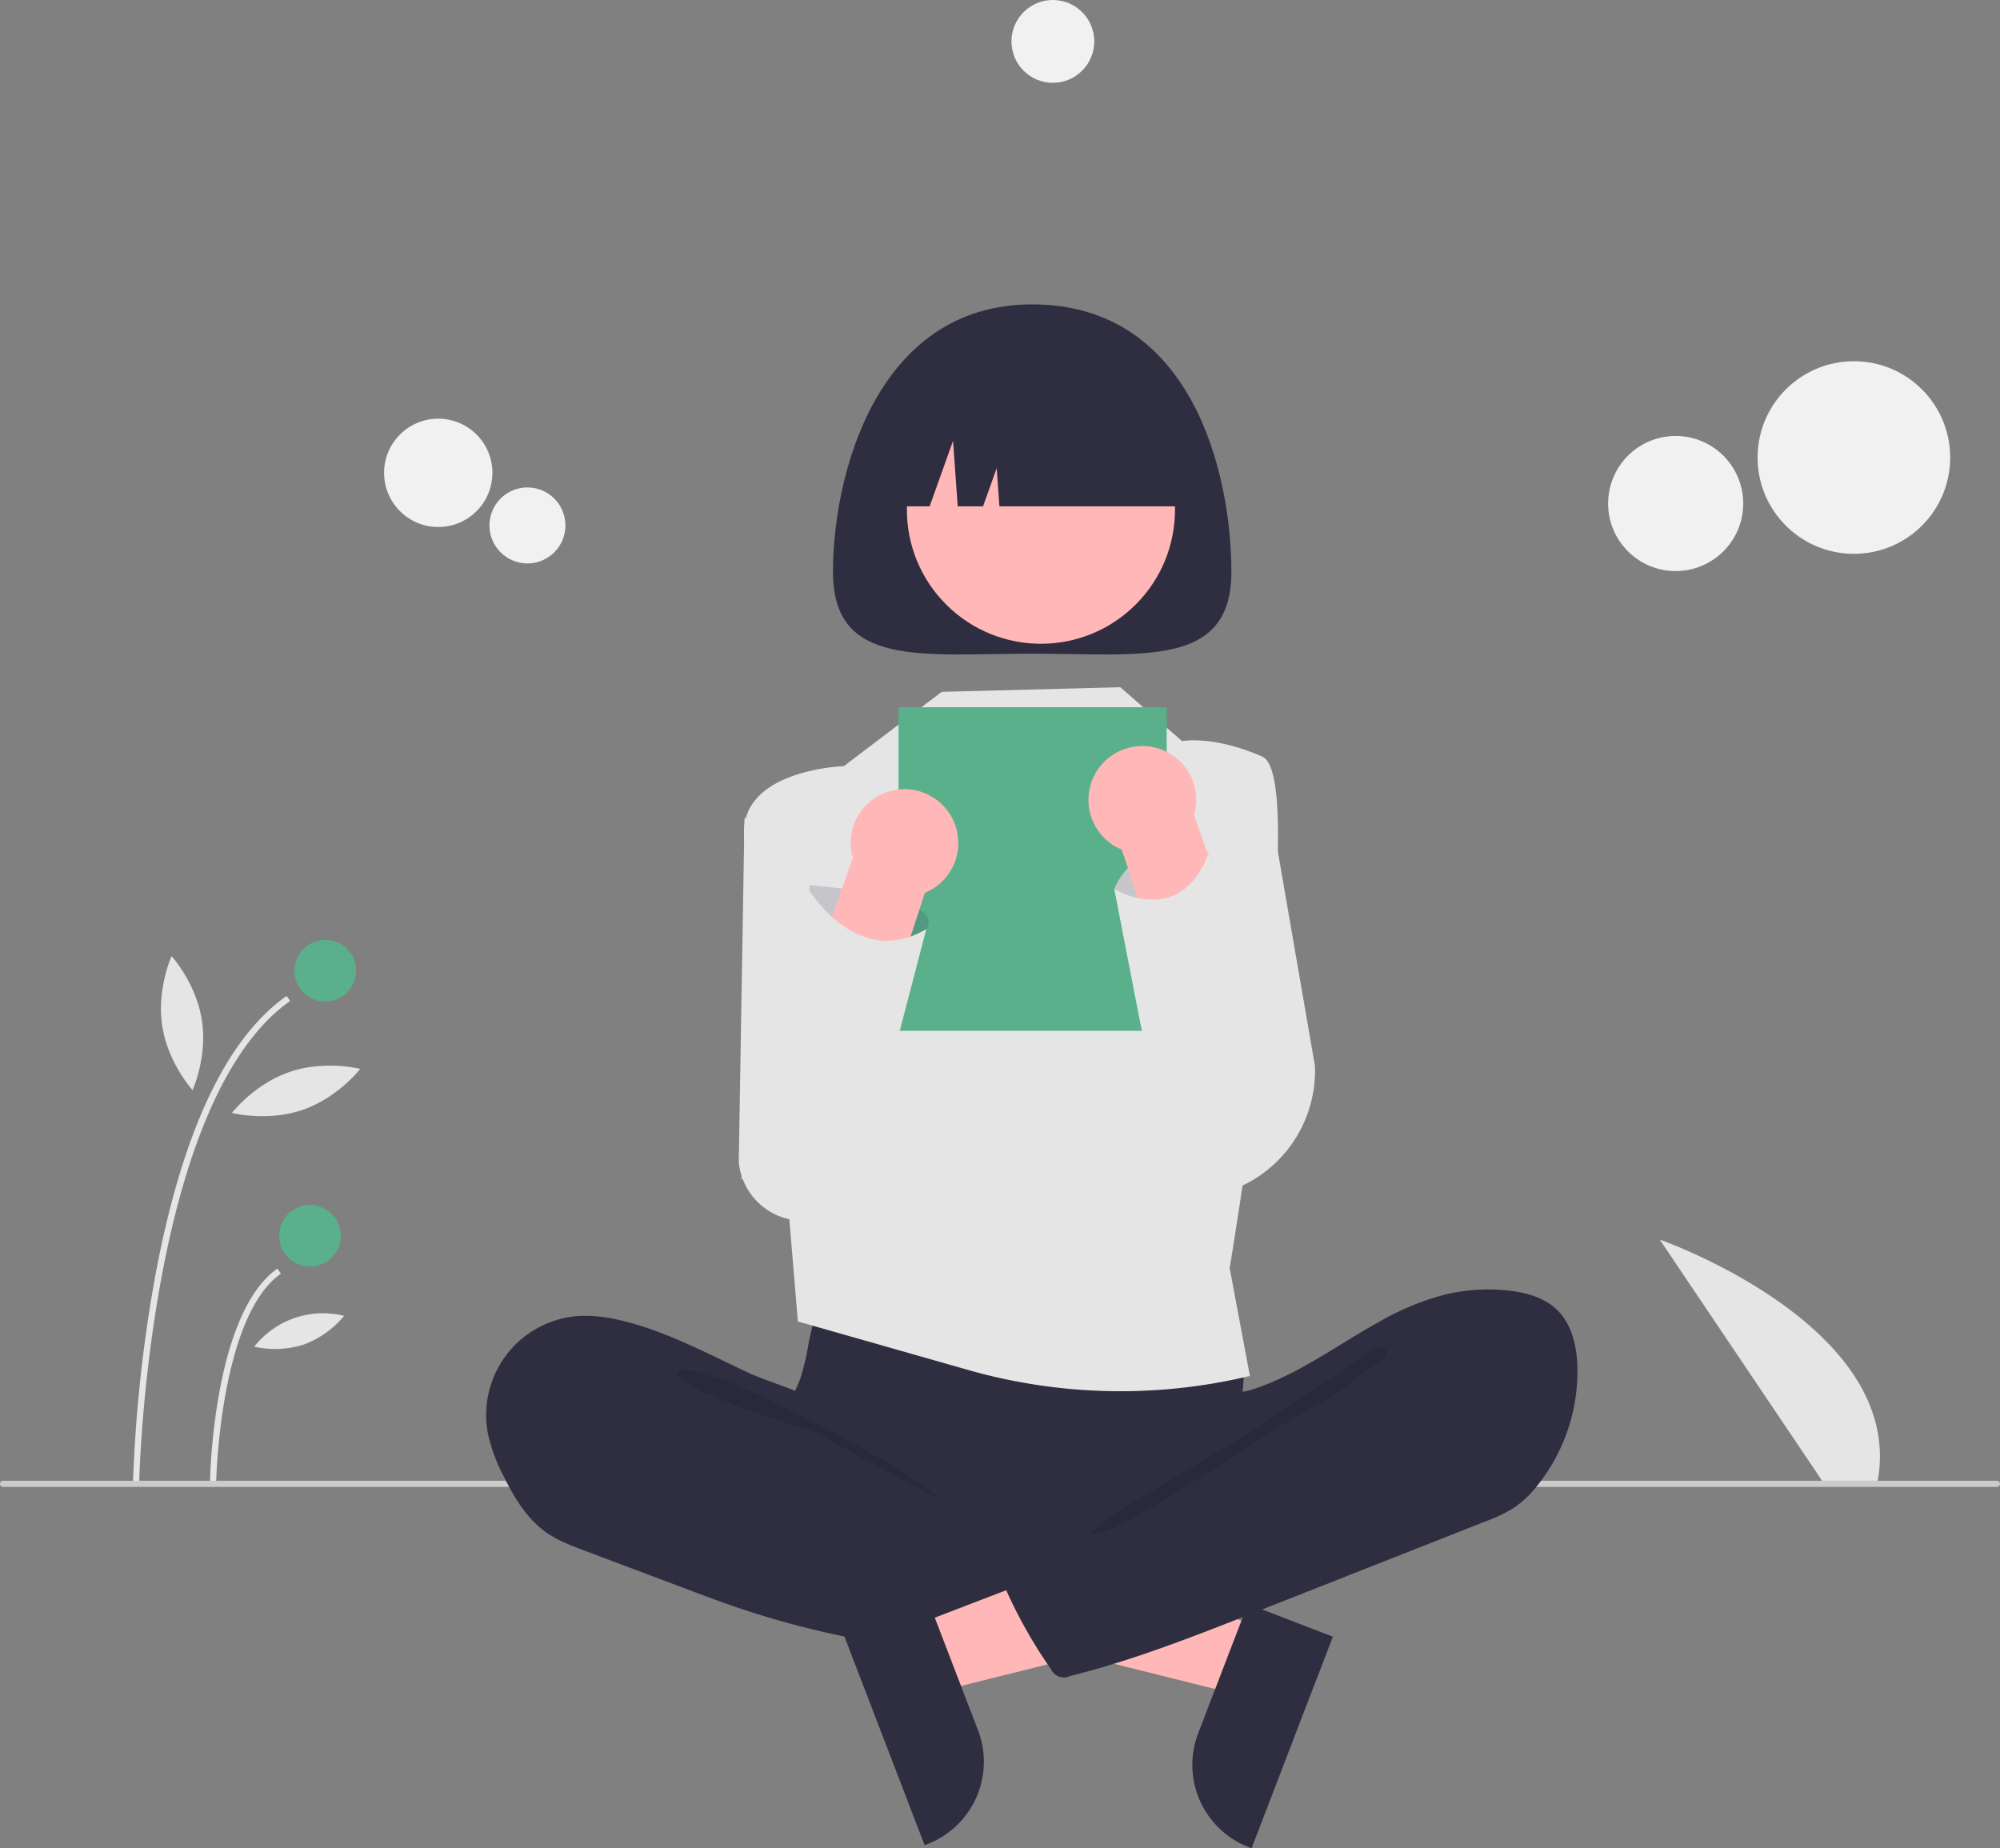
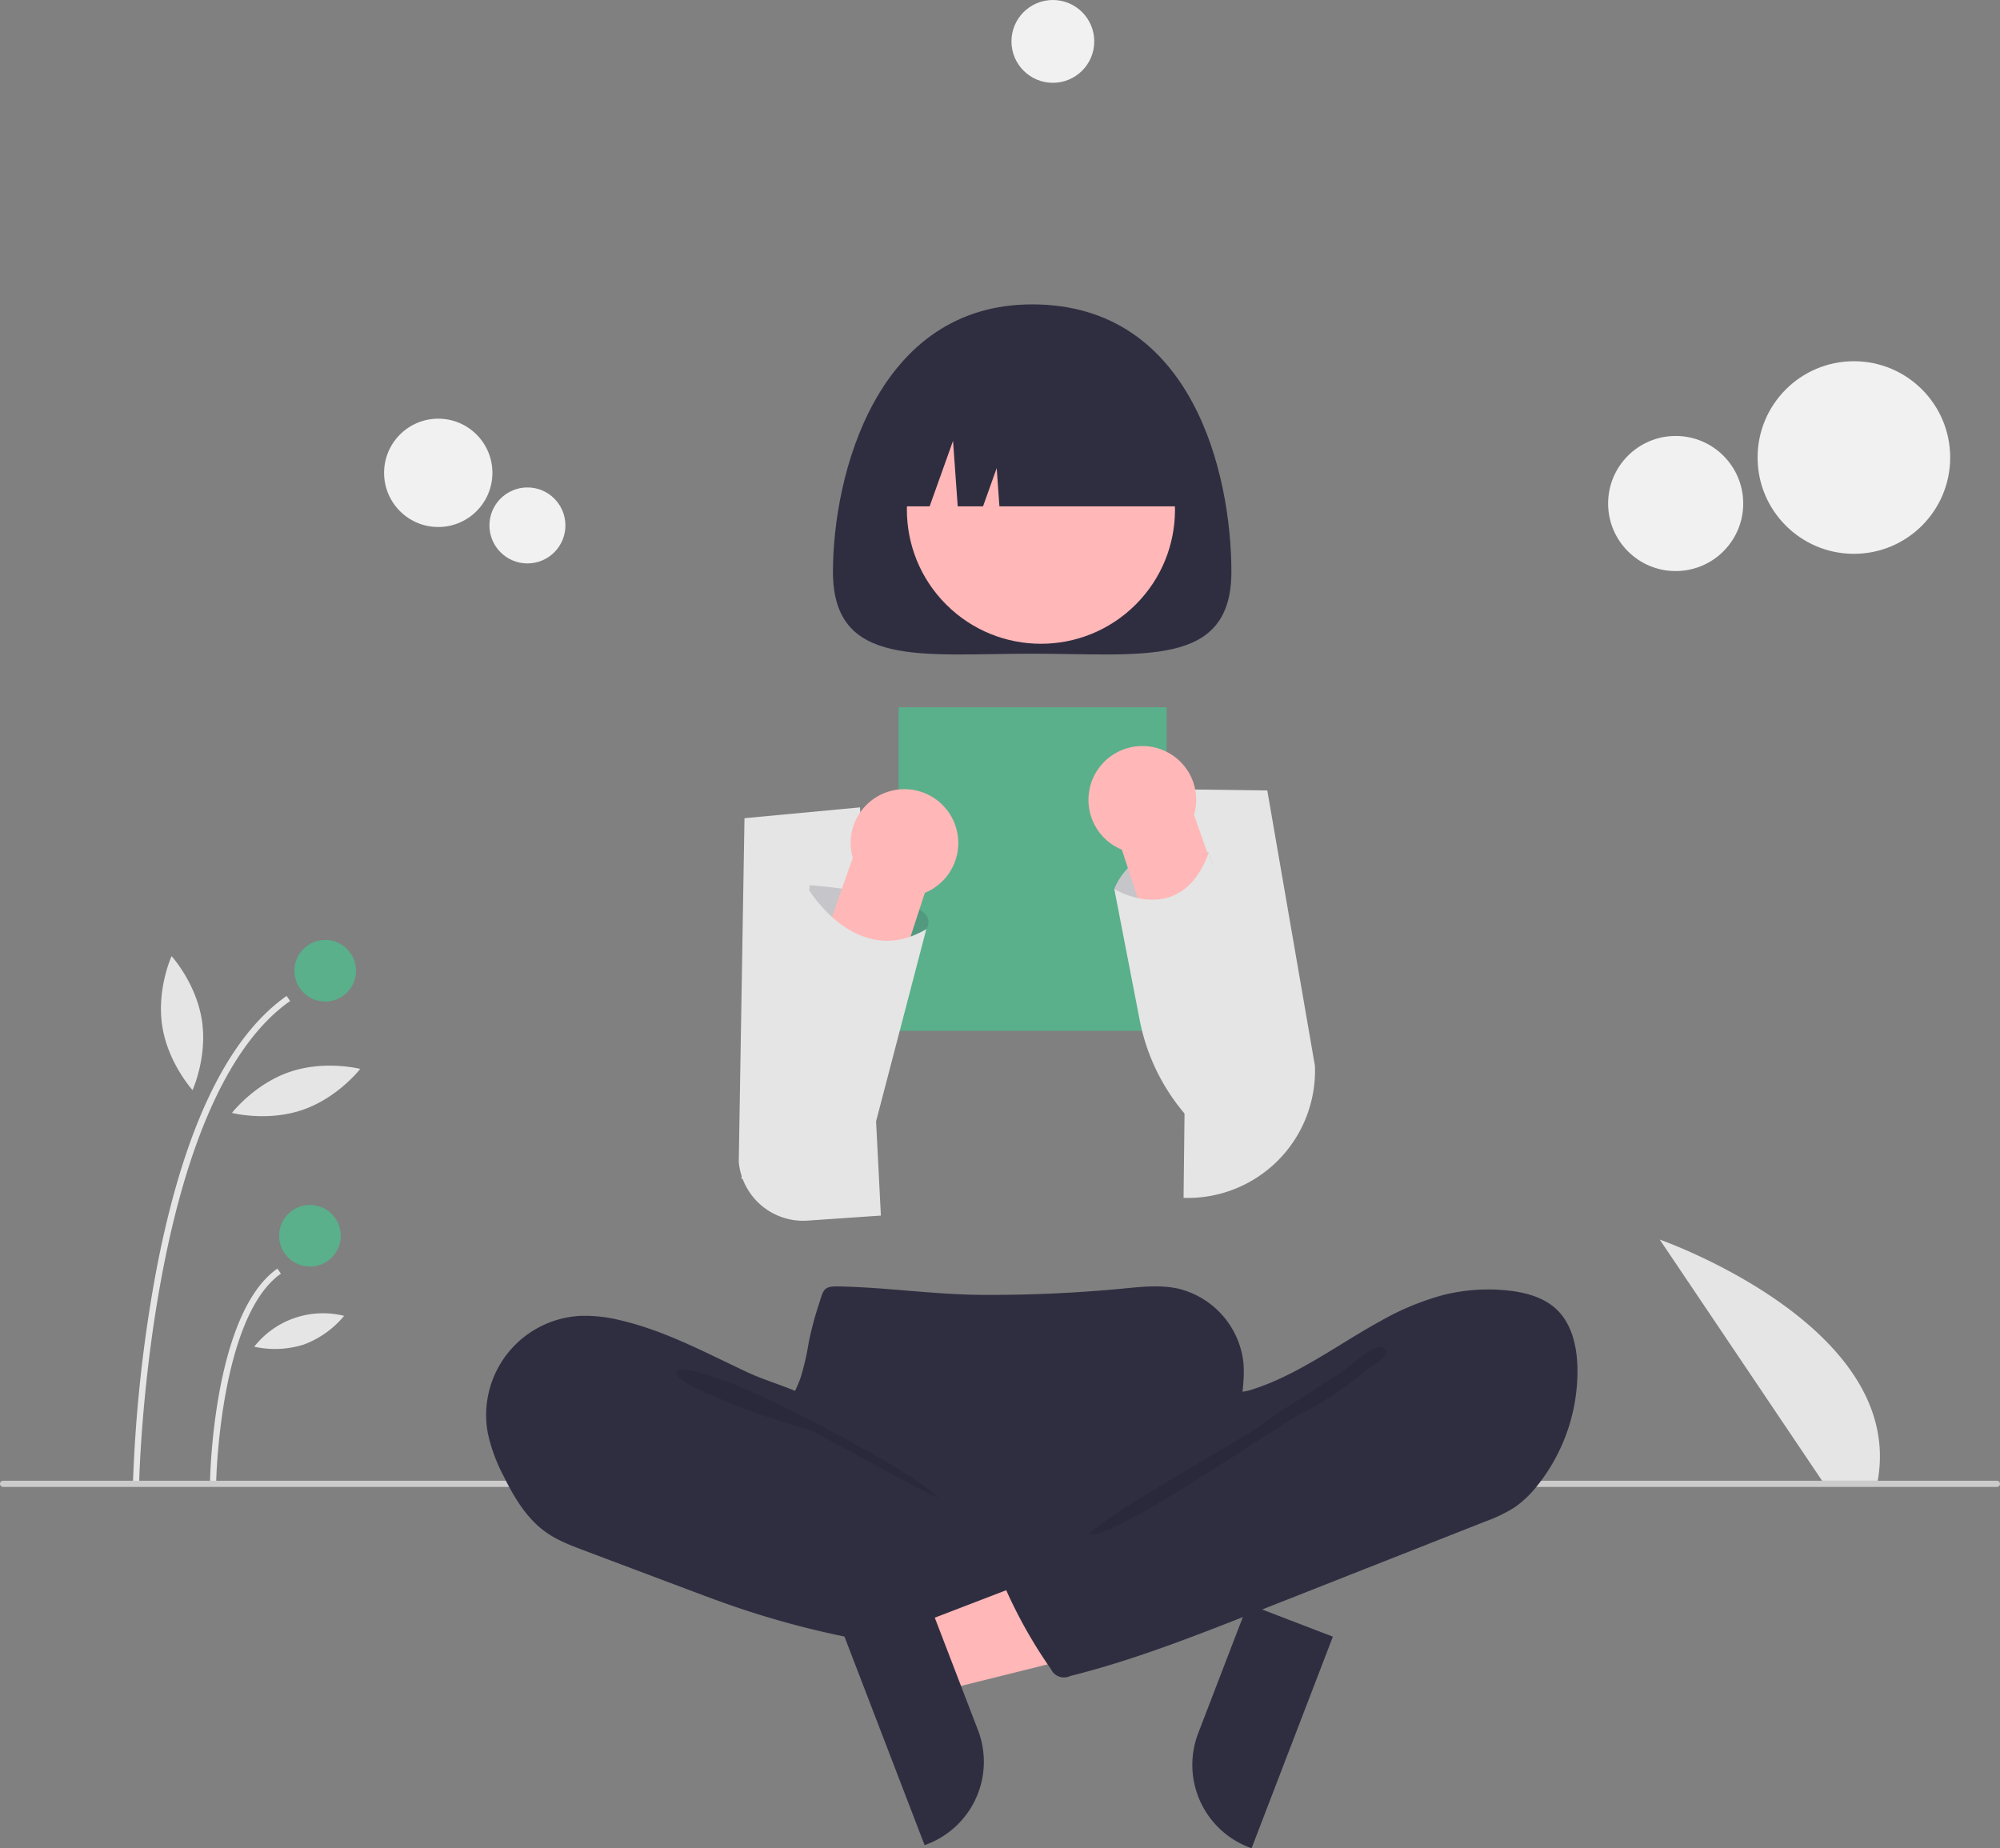
<svg xmlns="http://www.w3.org/2000/svg" width="649" height="599.759">
  <rect width="100%" height="100%" fill="#808080" stroke="none" />
  <path fill="#e5e5e5" d="m591.27 480.502-52.683-78.255s79.784 27.854 70.73 78.255Zm-546.108.519-2-.039a463.832 463.832 0 0 1 7.1-66.287c8.648-46.88 23.03-77.67 42.743-91.512l1.149 1.637c-46.052 32.334-48.968 154.966-48.992 156.2Zm25-.478-2-.04c.043-2.214 1.293-54.414 21.843-68.841l1.149 1.636c-19.721 13.846-20.982 66.712-20.992 67.245Z" />
  <circle cx="105.531" cy="315.002" r="10" fill="#59B08B" />
  <circle cx="100.579" cy="401.002" r="10" fill="#59B08B" />
  <path fill="#e5e5e5" d="M65.501 330.996c1.88 12.004-3.019 22.74-3.019 22.74s-7.945-8.725-9.824-20.73 3.018-22.74 3.018-22.74 7.946 8.726 9.825 20.73Zm32.687 29.154c-11.493 3.942-22.918.99-22.918.99s7.207-9.345 18.7-13.287 22.92-.99 22.92-.99-7.209 9.345-18.702 13.287Zm.37 76.161a31.135 31.135 0 0 1-16.065.694 28.374 28.374 0 0 1 29.172-10.007 31.134 31.134 0 0 1-13.107 9.313Z" />
  <path fill="#cbcbcb" d="M648 482.502H1a1 1 0 0 1 0-2h647a1 1 0 0 1 0 2Z" />
-   <path fill="#ffb7b7" d="m409.792 528.602-8.181 21.293-86.024-21.423 12.074-31.427 82.131 31.557z" />
  <path fill="#2f2e41" d="m432.519 531.1-26.38 68.659-.868-.334a28.63 28.63 0 0 1-16.457-36.99v-.002l16.112-41.934Z" />
  <path fill="#e5e5e5" d="m279.075 261.992-37.488 3.51-1.86 111.542a20.996 20.996 0 0 0 22.353 19.046l23.768-1.637Zm132.162-5.49-25.65-.33-1.52 132.535a41.281 41.281 0 0 0 42.627-42.854Z" />
  <path fill="#2f2e41" d="M262.4 435.791a81.594 81.594 0 0 1-2.638 11.359c-1.294 3.64-3.293 7.006-4.476 10.683-3.773 11.721 1.457 24.79 9.81 33.838a55.217 55.217 0 0 0 26.921 15.985c7.535 1.896 15.37 2.168 23.135 2.432 21.503.729 43.559 1.381 63.934-5.53a111.085 111.085 0 0 0 18.575-8.438 13.907 13.907 0 0 0 4.82-3.795c1.553-2.212 1.752-5.081 1.739-7.785-.046-9.115-1.894-18.185-1.455-27.29.243-5.043 1.187-10.082.722-15.11a27.876 27.876 0 0 0-21.304-24.012c-5.78-1.241-11.775-.565-17.66 0a450.255 450.255 0 0 1-45.96 2.056c-15.678-.1-31.26-2.494-46.86-2.744-4.613-.073-4.52 1.349-5.989 5.814a108.766 108.766 0 0 0-3.313 12.537Z" />
  <path fill="#2f2e41" d="M201.092 428.383a46.392 46.392 0 0 0-12.905-1.372 32.208 32.208 0 0 0-29.902 37.968 54.098 54.098 0 0 0 5.114 13.974c3.422 6.945 7.527 13.874 13.862 18.325 3.707 2.604 7.996 4.227 12.235 5.823l33.368 12.571c4.91 1.85 9.819 3.699 14.776 5.414a289.018 289.018 0 0 0 77.177 15.343c8.013.477 16.147.61 23.963-1.215 1.855-.432 3.834-1.078 4.908-2.65a8.405 8.405 0 0 0 1.096-3.623l2.054-14.374c.289-2.024.567-4.155-.175-6.06-.94-2.416-3.298-3.936-5.546-5.227-21.938-12.6-47.553-19.55-66.018-36.844-4.347-4.07-7.985-10.524-13.266-13.29-5.99-3.135-13.043-4.925-19.233-7.815-13.534-6.317-26.84-13.577-41.508-16.948Z" />
  <path d="M509.906 597.882c11.794 3.696 61.59 29.3 70.126 38.24-1.145.412-39.961-21.341-41.126-21.69-10.588-3.178-21.234-6.377-31.289-11.027-2.022-.936-13.14-5.333-12.637-7.885.568-2.88 12.832 1.706 14.926 2.362Z" opacity=".1" style="isolation:isolate" transform="translate(-275.5 -150.12)" />
-   <path fill="#e5e5e5" d="m305.587 224.502-31.756 24.111s-33.509 1.049-32.377 22.469 14.544 122.837 14.544 122.837l2.91 34.896L314.1 444.54a180.588 180.588 0 0 0 91.487 1.96l-6.56-35.007s26.56-158.992 10.56-165.992-26-5-26-5l-20.056-17.5Z" />
  <path fill="#2f2e41" d="M399.587 185.555c0 31.301-28.943 26.567-64.646 26.567s-64.646 4.734-64.646-26.567 14.138-86.784 64.646-86.784c52.248 0 64.646 55.483 64.646 86.784Z" />
  <circle cx="613.286" cy="315.524" r="43.5" fill="#ffb7b7" transform="rotate(-45 294.324 573.022)" />
  <path fill="#2f2e41" d="M284.464 164.302h17.205l7.59-21.253 1.519 21.253H319l4.428-12.398.885 12.398h61.104a46.049 46.049 0 0 0-46.05-46.049h-8.855a46.049 46.049 0 0 0-46.049 46.049Z" />
  <path fill="#59B08B" d="M291.587 229.502h87v105h-87z" />
  <path fill="#ffb7b7" d="m296.381 527.602 8.182 21.293 86.024-21.423-12.075-31.427-82.131 31.557z" />
  <path fill="#2f2e41" d="m301.247 519.5 16.112 41.933v.002a28.63 28.63 0 0 1-16.457 36.99l-.868.334-26.38-68.658Zm167.088-99.268a60.059 60.059 0 0 1 21.157-1.445c5.656.623 11.483 2.197 15.613 6.112 5.026 4.765 6.641 12.134 6.776 19.058a59.543 59.543 0 0 1-12.942 38.027 34.505 34.505 0 0 1-7.4 7.123 48.702 48.702 0 0 1-9.626 4.64l-74.728 29.474c-19.659 7.754-39.388 15.53-59.893 20.643a4.668 4.668 0 0 1-6.233-2.175q-.025-.05-.048-.102a154.818 154.818 0 0 1-16.379-29.96 2.019 2.019 0 0 1 .893-3.184l52.855-30.369c3.786-2.175 7.615-4.382 10.758-7.412a26.708 26.708 0 0 0 5.524-7.69c1.095-2.288 1.197-7.688 2.597-9.38 1.37-1.656 6.057-1.788 8.222-2.44a74.602 74.602 0 0 0 8.951-3.383c11.823-5.29 22.352-12.975 33.686-19.168a86.432 86.432 0 0 1 20.217-8.369Z" />
  <path d="M713.87 593.032c-9.08 6.82-20.839 13.09-29.839 20.09-3.071 2.39-54.276 31.177-55 35 8.397 1.415 61.883-36.003 69.536-39.737s14.436-8.999 21.158-14.225c1.714-1.332 8.974-5.336 4.056-6.824-2.77-.838-7.866 4.333-9.91 5.696Z" opacity=".1" style="isolation:isolate" transform="translate(-275.5 -150.12)" />
  <circle cx="601.587" cy="148.467" r="31.248" fill="#f1f1f1" style="isolation:isolate" />
  <circle cx="543.755" cy="163.392" r="21.92" fill="#f1f1f1" style="isolation:isolate" />
  <circle cx="142.213" cy="153.437" r="17.576" fill="#f1f1f1" style="isolation:isolate" />
  <circle cx="171.15" cy="170.502" r="12.329" fill="#f1f1f1" style="isolation:isolate" />
  <circle cx="341.654" cy="13.435" r="13.435" fill="#f1f1f1" style="isolation:isolate" />
  <path fill="#2f2e41" d="m261.587 296.502 1.2-9.27s44.8 3.27 37.8 14.27-24 12-24 12Z" opacity=".17" />
  <path fill="#ffb7b7" d="M295.403 256.195a17.49 17.49 0 0 1 12.724 7.813 17.474 17.474 0 0 1-5.683 24.563 16.846 16.846 0 0 1-2.315 1.138l-27.536 84.227a13.99 13.99 0 1 1-25.156-12.246l29.284-83.293a17.455 17.455 0 0 1 18.682-22.202Z" />
  <path fill="#e5e5e5" d="M261.998 288.022s15.778 26.957 38.589 13.48L278.48 386.1h-18.626l-19.267-3.598 5.394-34.953Zm112.659 18.425-13.07-17.945s6.282-18.613 30.64-11.807c0 0 15.501 34.697-17.57 29.752Z" />
  <path fill="#2f2e41" d="m374.657 306.447-13.07-17.945s6.282-18.613 30.64-11.807c0 0 15.501 34.697-17.57 29.752Z" opacity=".17" />
  <path fill="#ffb7b7" d="M378.118 243.75a17.36 17.36 0 0 1 9.334 20.647l29.284 83.293a13.99 13.99 0 1 1-25.155 12.246l-27.537-84.227a16.846 16.846 0 0 1-2.315-1.138 17.474 17.474 0 0 1-5.683-24.563 17.49 17.49 0 0 1 12.725-7.813 17.276 17.276 0 0 1 9.347 1.556Z" />
  <path fill="#e5e5e5" d="M361.587 288.502s21.565 13.085 30.64-11.807l30.39 80.014-9.03 15.793-1.306.109a33.397 33.397 0 0 1-28.584-12.087 66.344 66.344 0 0 1-13.86-29.474Z" />
</svg>